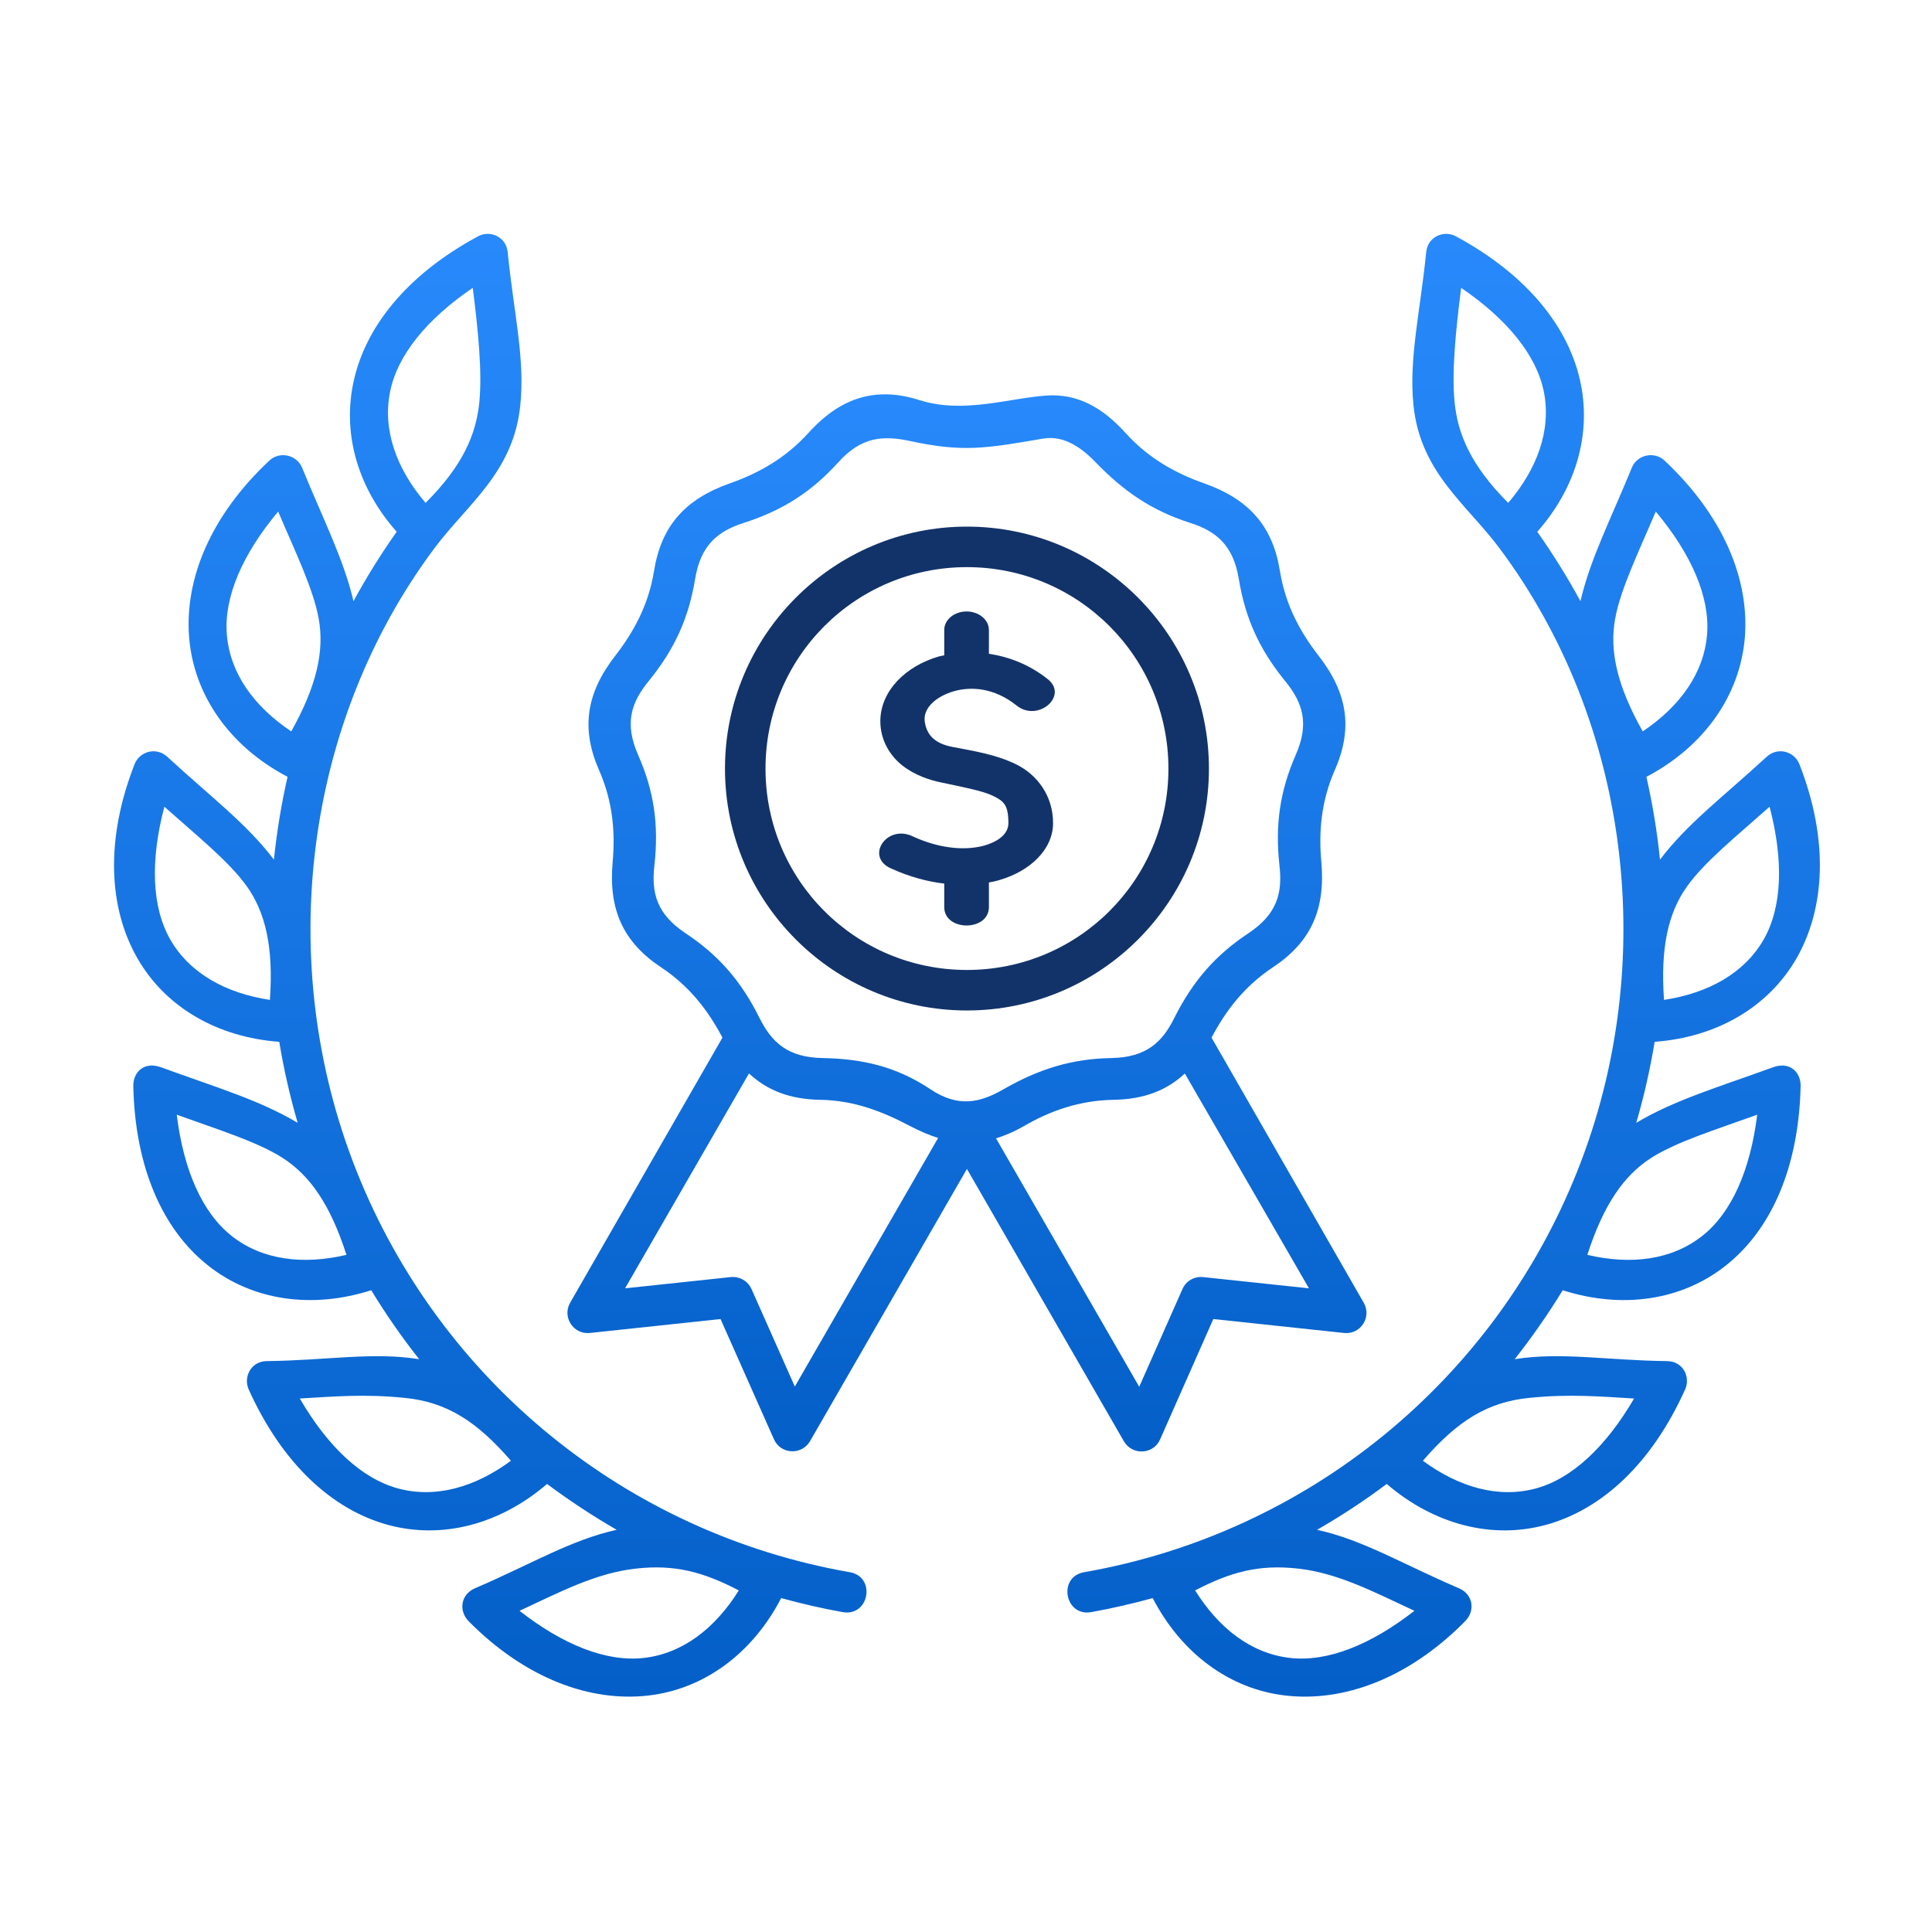
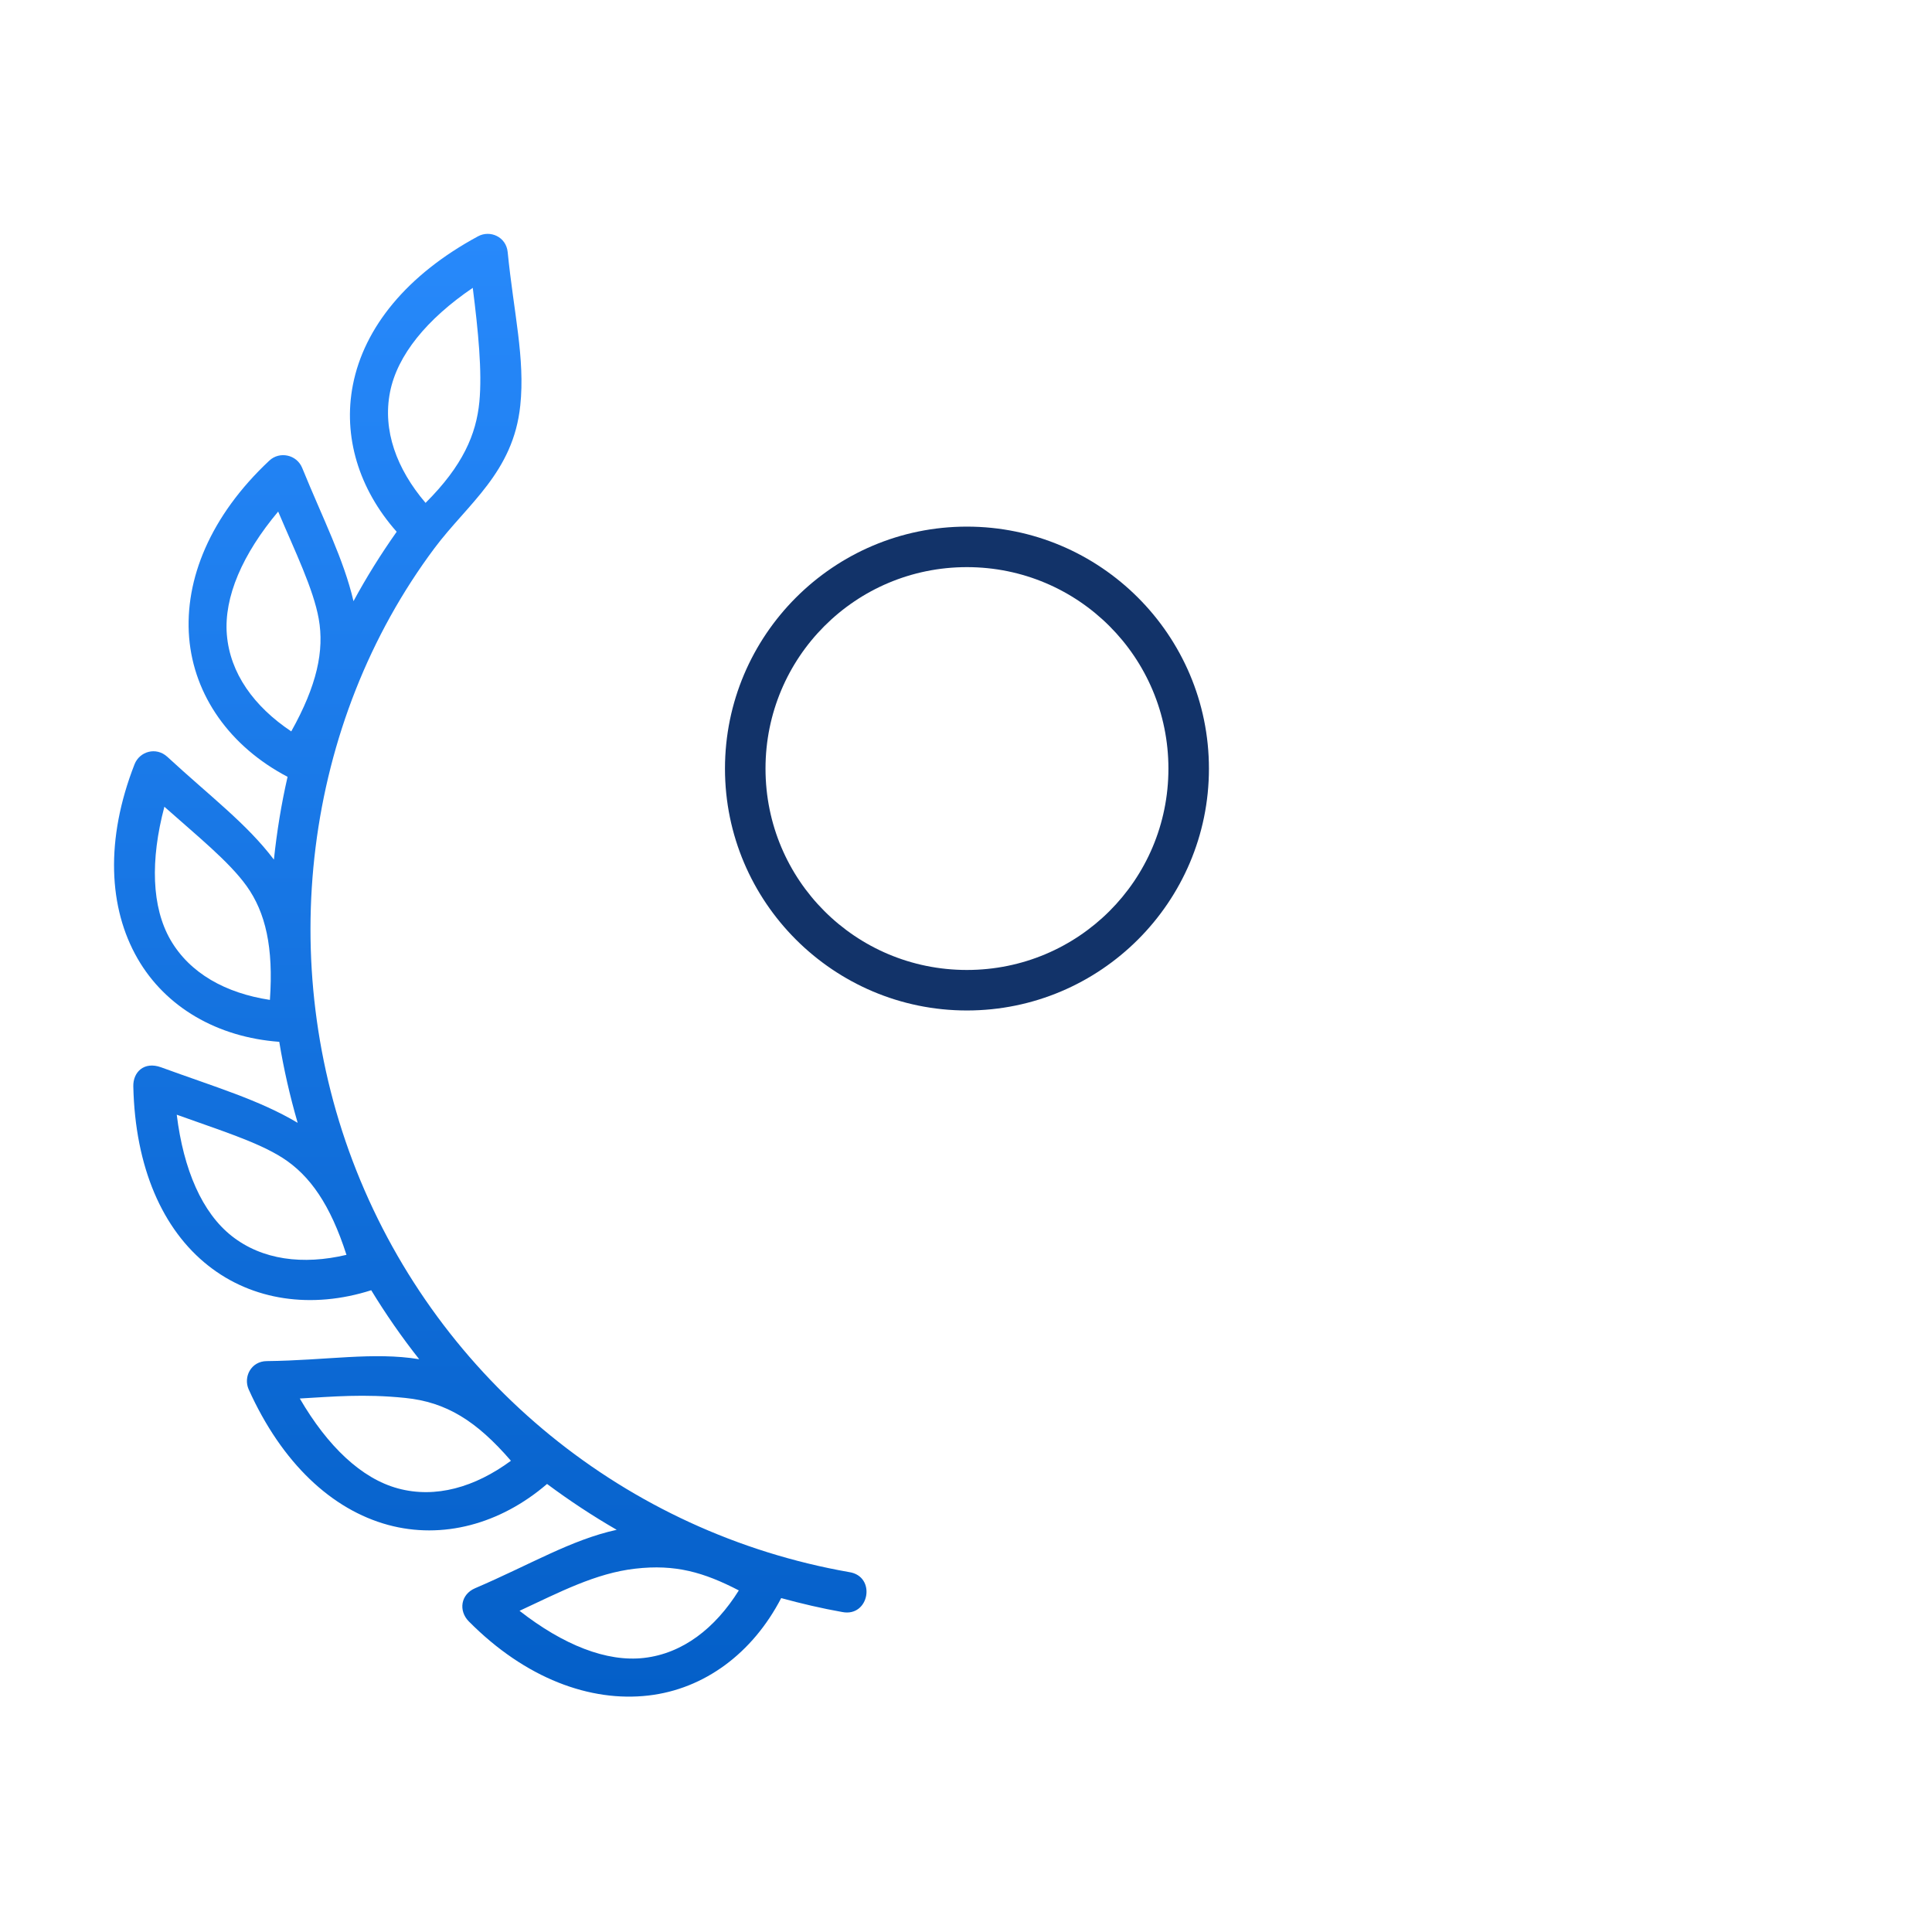
<svg xmlns="http://www.w3.org/2000/svg" width="97" height="97" viewBox="0 0 97 97" fill="none">
-   <path d="M59.488 53.899L65.719 64.683L60.395 64.118C59.954 64.077 59.538 64.319 59.366 64.724L57.197 69.626L50.008 57.154C50.462 57.015 50.927 56.813 51.416 56.533C52.71 55.781 54.182 55.244 55.93 55.217C57.399 55.193 58.552 54.767 59.488 53.899ZM37.604 53.894C38.541 54.767 39.694 55.193 41.168 55.217C42.916 55.244 44.357 55.832 45.684 56.533C46.172 56.785 46.643 56.992 47.1 57.133L39.906 69.615L37.733 64.724C37.552 64.319 37.138 64.078 36.695 64.118L31.383 64.683L37.604 53.894ZM55.006 23.208C56.368 24.616 57.757 25.612 59.746 26.25C61.073 26.67 61.924 27.383 62.199 29.08C62.519 31.014 63.208 32.582 64.525 34.196C65.403 35.276 65.752 36.313 65.056 37.899C64.272 39.693 64.008 41.389 64.239 43.461C64.395 44.845 64.122 45.894 62.676 46.858C61.045 47.939 59.903 49.227 58.966 51.094C58.351 52.343 57.537 53.087 55.806 53.122C53.852 53.155 52.198 53.648 50.389 54.685C49.23 55.356 48.121 55.632 46.709 54.685C44.971 53.525 43.239 53.155 41.29 53.122C39.553 53.087 38.746 52.343 38.125 51.094C37.196 49.227 36.053 47.94 34.423 46.858C32.977 45.894 32.697 44.845 32.854 43.461C33.089 41.389 32.827 39.691 32.036 37.899C31.341 36.313 31.688 35.276 32.568 34.196C33.885 32.582 34.578 31.014 34.898 29.08C35.173 27.383 36.024 26.67 37.351 26.25C39.341 25.612 40.78 24.659 42.091 23.208C43.246 21.927 44.332 21.852 45.7 22.144C48.355 22.721 49.532 22.507 52.376 22.02C53.493 21.829 54.418 22.598 55.006 23.208ZM44.562 19.801C43.046 19.757 41.761 20.436 40.586 21.74C39.42 23.028 38.048 23.774 36.642 24.268C34.378 25.069 33.201 26.42 32.838 28.66C32.562 30.38 31.806 31.742 30.894 32.918C29.425 34.805 29.167 36.588 30.074 38.661C30.776 40.256 30.894 41.797 30.759 43.287C30.545 45.68 31.297 47.31 33.19 48.566C34.647 49.53 35.571 50.773 36.272 52.095L28.625 65.407C28.215 66.124 28.787 67.008 29.61 66.925L36.176 66.225L38.861 72.269C39.201 73.021 40.244 73.071 40.664 72.366L48.547 58.69L56.429 72.366C56.85 73.084 57.908 73.033 58.245 72.269L60.917 66.225L67.489 66.925C68.312 67.008 68.884 66.124 68.469 65.407L60.828 52.095C61.527 50.773 62.452 49.53 63.908 48.566C65.803 47.31 66.553 45.68 66.341 43.287C66.206 41.797 66.318 40.257 67.017 38.661C67.932 36.588 67.668 34.805 66.2 32.918C65.285 31.742 64.536 30.379 64.26 28.66C63.897 26.42 62.72 25.07 60.458 24.268C59.05 23.774 57.678 23.029 56.512 21.74C55.336 20.436 54.075 19.757 52.552 19.858C50.629 19.992 48.373 20.788 46.164 20.089C45.599 19.909 45.066 19.813 44.562 19.801Z" fill="url(#paint0_linear_1408_88654)" />
-   <path d="M48.511 30.699C47.896 30.71 47.402 31.125 47.408 31.633V32.901C47.325 32.923 47.234 32.935 47.146 32.956C45.486 33.432 44.199 34.682 44.199 36.212C44.199 37.146 44.67 37.931 45.301 38.431C45.929 38.922 46.659 39.163 47.263 39.287C48.389 39.528 49.358 39.708 49.873 39.966C50.393 40.224 50.629 40.409 50.629 41.328C50.629 41.776 50.272 42.202 49.436 42.447C48.602 42.688 47.325 42.672 45.856 42.006C44.525 41.333 43.381 43.046 44.776 43.62C45.667 44.022 46.557 44.263 47.408 44.363V45.541C47.408 46.774 49.65 46.774 49.65 45.541V44.307C49.829 44.274 50.014 44.236 50.181 44.183C51.711 43.742 52.871 42.65 52.871 41.328C52.871 39.955 52.081 38.907 51.039 38.386C49.99 37.866 48.854 37.703 47.818 37.501C46.898 37.322 46.518 36.874 46.427 36.214C46.343 35.547 46.999 34.965 47.885 34.707C48.769 34.455 49.906 34.532 51.015 35.401C52.097 36.315 53.717 34.909 52.558 34.062C51.671 33.366 50.658 32.975 49.65 32.824V31.636C49.654 31.113 49.139 30.693 48.511 30.699Z" fill="#123369" />
  <path fill-rule="evenodd" clip-rule="evenodd" d="M48.545 28.474C54.142 28.474 58.663 32.996 58.663 38.592C58.663 44.189 54.142 48.699 48.545 48.699C42.948 48.699 38.434 44.188 38.434 38.592C38.432 32.996 42.948 28.474 48.545 28.474ZM48.545 26.44C41.851 26.44 36.399 31.892 36.399 38.592C36.399 45.287 41.851 50.733 48.545 50.733C55.246 50.733 60.697 45.287 60.697 38.592C60.697 31.892 55.246 26.44 48.545 26.44Z" fill="#123369" />
  <path d="M37.094 79.85C35.905 81.755 34.274 83.016 32.337 83.239C30.459 83.457 28.281 82.59 26.084 80.874C28.072 79.95 29.904 78.981 31.904 78.757C33.904 78.528 35.333 78.938 37.094 79.85ZM20.337 70.185C22.409 70.394 23.921 71.339 25.652 73.341C23.842 74.674 21.865 75.24 19.983 74.73C18.155 74.237 16.453 72.623 15.052 70.215C16.693 70.122 18.263 69.973 20.337 70.185ZM8.874 55.966C10.935 56.712 12.912 57.318 14.189 58.135C15.567 59.02 16.588 60.489 17.395 63.002C15.21 63.519 13.163 63.261 11.634 62.056C10.151 60.886 9.214 58.734 8.874 55.966ZM8.253 40.504C9.888 41.96 11.501 43.254 12.387 44.492C13.333 45.819 13.736 47.563 13.551 50.202C11.329 49.864 9.53 48.868 8.555 47.181C7.614 45.54 7.54 43.198 8.253 40.504ZM13.966 25.684C14.824 27.706 15.732 29.566 16.001 31.062C16.291 32.67 15.91 34.419 14.623 36.721C12.751 35.471 11.547 33.802 11.389 31.858C11.238 29.976 12.172 27.825 13.966 25.684ZM23.736 14.452C24.011 16.626 24.212 18.661 24.068 20.172C23.911 21.803 23.239 23.382 21.366 25.248C19.91 23.54 19.204 21.607 19.581 19.69C19.944 17.835 21.43 16.021 23.736 14.452ZM24.005 11.862C20.431 13.79 18.28 16.446 17.718 19.324C17.21 21.908 18.017 24.559 19.916 26.698C19.12 27.825 18.397 28.984 17.748 30.183C17.254 28.071 16.229 26.081 15.17 23.488C14.895 22.822 14.037 22.643 13.523 23.125C10.559 25.902 9.26 29.09 9.496 32.01C9.736 34.923 11.546 37.484 14.438 39.002C14.123 40.374 13.9 41.759 13.752 43.159C12.391 41.355 10.543 39.977 8.403 37.999C7.836 37.479 7.008 37.729 6.756 38.369C5.277 42.149 5.445 45.59 6.908 48.128C8.314 50.572 10.913 52.078 14.021 52.307C14.246 53.675 14.555 55.031 14.945 56.374C13.012 55.222 10.81 54.581 8.084 53.585C7.231 53.276 6.676 53.831 6.693 54.543C6.783 58.6 8.155 61.732 10.458 63.546C12.677 65.3 15.658 65.731 18.638 64.779C19.372 65.984 20.172 67.136 21.046 68.242C18.738 67.866 16.403 68.303 13.394 68.337C12.605 68.342 12.206 69.133 12.486 69.759C14.155 73.462 16.659 75.792 19.483 76.561C22.205 77.3 25.108 76.532 27.466 74.505C28.588 75.34 29.752 76.108 30.962 76.807C28.666 77.311 26.633 78.549 23.849 79.742C23.13 80.051 23.013 80.87 23.534 81.402C26.391 84.286 29.648 85.464 32.555 85.127C35.362 84.803 37.782 83.01 39.221 80.236C40.23 80.511 41.249 80.751 42.287 80.935C43.649 81.204 44.013 79.137 42.633 78.93C31.446 76.964 22.084 69.334 17.893 58.772C13.758 48.357 15.261 36.288 21.819 27.515C23.483 25.292 25.775 23.718 26.122 20.355C26.369 18.001 25.791 15.689 25.489 12.657C25.413 11.886 24.606 11.539 24.005 11.862Z" fill="url(#paint1_linear_1408_88654)" />
-   <path d="M60.004 79.85C61.192 81.755 62.821 83.016 64.761 83.239C66.637 83.457 68.812 82.59 71.014 80.874C69.024 79.95 67.192 78.981 65.192 78.757C63.191 78.528 61.763 78.938 60.004 79.85ZM76.761 70.185C74.681 70.394 73.168 71.339 71.438 73.341C73.253 74.674 75.231 75.24 77.114 74.73C78.933 74.237 80.637 72.623 82.043 70.215C80.402 70.122 78.833 69.973 76.761 70.185ZM88.224 55.966C86.16 56.712 84.183 57.318 82.9 58.135C81.522 59.02 80.509 60.489 79.695 63.002C81.887 63.519 83.925 63.261 85.46 62.056C86.947 60.886 87.881 58.734 88.224 55.966ZM88.846 40.504C87.21 41.96 85.597 43.254 84.711 44.492C83.757 45.819 83.36 47.563 83.545 50.202C85.764 49.864 87.568 48.868 88.543 47.181C89.484 45.54 89.552 43.198 88.846 40.504ZM83.131 25.684C82.274 27.706 81.366 29.566 81.092 31.062C80.8 32.67 81.182 34.419 82.476 36.721C84.341 35.471 85.546 33.802 85.707 31.858C85.858 29.976 84.923 27.825 83.131 25.684ZM73.36 14.452C73.084 16.626 72.883 18.661 73.029 20.172C73.186 21.803 73.858 23.382 75.723 25.248C77.18 23.54 77.887 21.607 77.517 19.69C77.151 17.835 75.663 16.021 73.36 14.452ZM73.091 11.862C76.664 13.79 78.816 16.446 79.377 19.324C79.882 21.908 79.075 24.559 77.182 26.698C77.975 27.825 78.698 28.984 79.35 30.183C79.838 28.071 80.867 26.081 81.926 23.488C82.195 22.822 83.059 22.643 83.573 23.125C86.531 25.902 87.838 29.09 87.603 32.01C87.361 34.923 85.553 37.484 82.661 39.002C82.974 40.374 83.199 41.759 83.344 43.159C84.706 41.355 86.549 39.977 88.696 37.999C89.26 37.479 90.091 37.729 90.343 38.369C91.822 42.149 91.647 45.59 90.191 48.128C88.778 50.572 86.184 52.078 83.075 52.307C82.85 53.675 82.544 55.031 82.151 56.374C84.078 55.222 86.286 54.581 89.015 53.585C89.866 53.276 90.421 53.831 90.404 54.543C90.309 58.6 88.942 61.732 86.639 63.546C84.42 65.3 81.439 65.731 78.46 64.779C77.724 65.984 76.917 67.136 76.05 68.242C78.358 67.866 80.689 68.303 83.704 68.337C84.493 68.342 84.891 69.133 84.605 69.759C82.941 73.462 80.437 75.792 77.606 76.561C74.89 77.3 71.988 76.532 69.623 74.505C68.51 75.34 67.343 76.108 66.127 76.807C68.43 77.311 70.459 78.549 73.249 79.742C73.965 80.051 74.083 80.87 73.555 81.402C70.705 84.286 67.45 85.464 64.536 85.127C61.73 84.803 59.315 83.01 57.874 80.236C56.865 80.511 55.847 80.751 54.811 80.935C53.449 81.204 53.084 79.137 54.462 78.93C65.651 76.964 75.013 69.334 79.203 58.772C83.338 48.357 81.837 36.288 75.277 27.515C73.612 25.292 71.316 23.718 70.967 20.355C70.728 18.001 71.3 15.689 71.606 12.657C71.68 11.886 72.486 11.539 73.091 11.862Z" fill="url(#paint2_linear_1408_88654)" />
  <defs>
    <linearGradient id="paint0_linear_1408_88654" x1="48.548" y1="19.799" x2="48.548" y2="72.875" gradientUnits="userSpaceOnUse">
      <stop stop-color="#2789FB" />
      <stop offset="1" stop-color="#045FC8" />
    </linearGradient>
    <linearGradient id="paint1_linear_1408_88654" x1="24.615" y1="11.742" x2="24.615" y2="85.183" gradientUnits="userSpaceOnUse">
      <stop stop-color="#2789FB" />
      <stop offset="1" stop-color="#045FC8" />
    </linearGradient>
    <linearGradient id="paint2_linear_1408_88654" x1="72.481" y1="11.742" x2="72.481" y2="85.183" gradientUnits="userSpaceOnUse">
      <stop stop-color="#2789FB" />
      <stop offset="1" stop-color="#045FC8" />
    </linearGradient>
  </defs>
</svg>